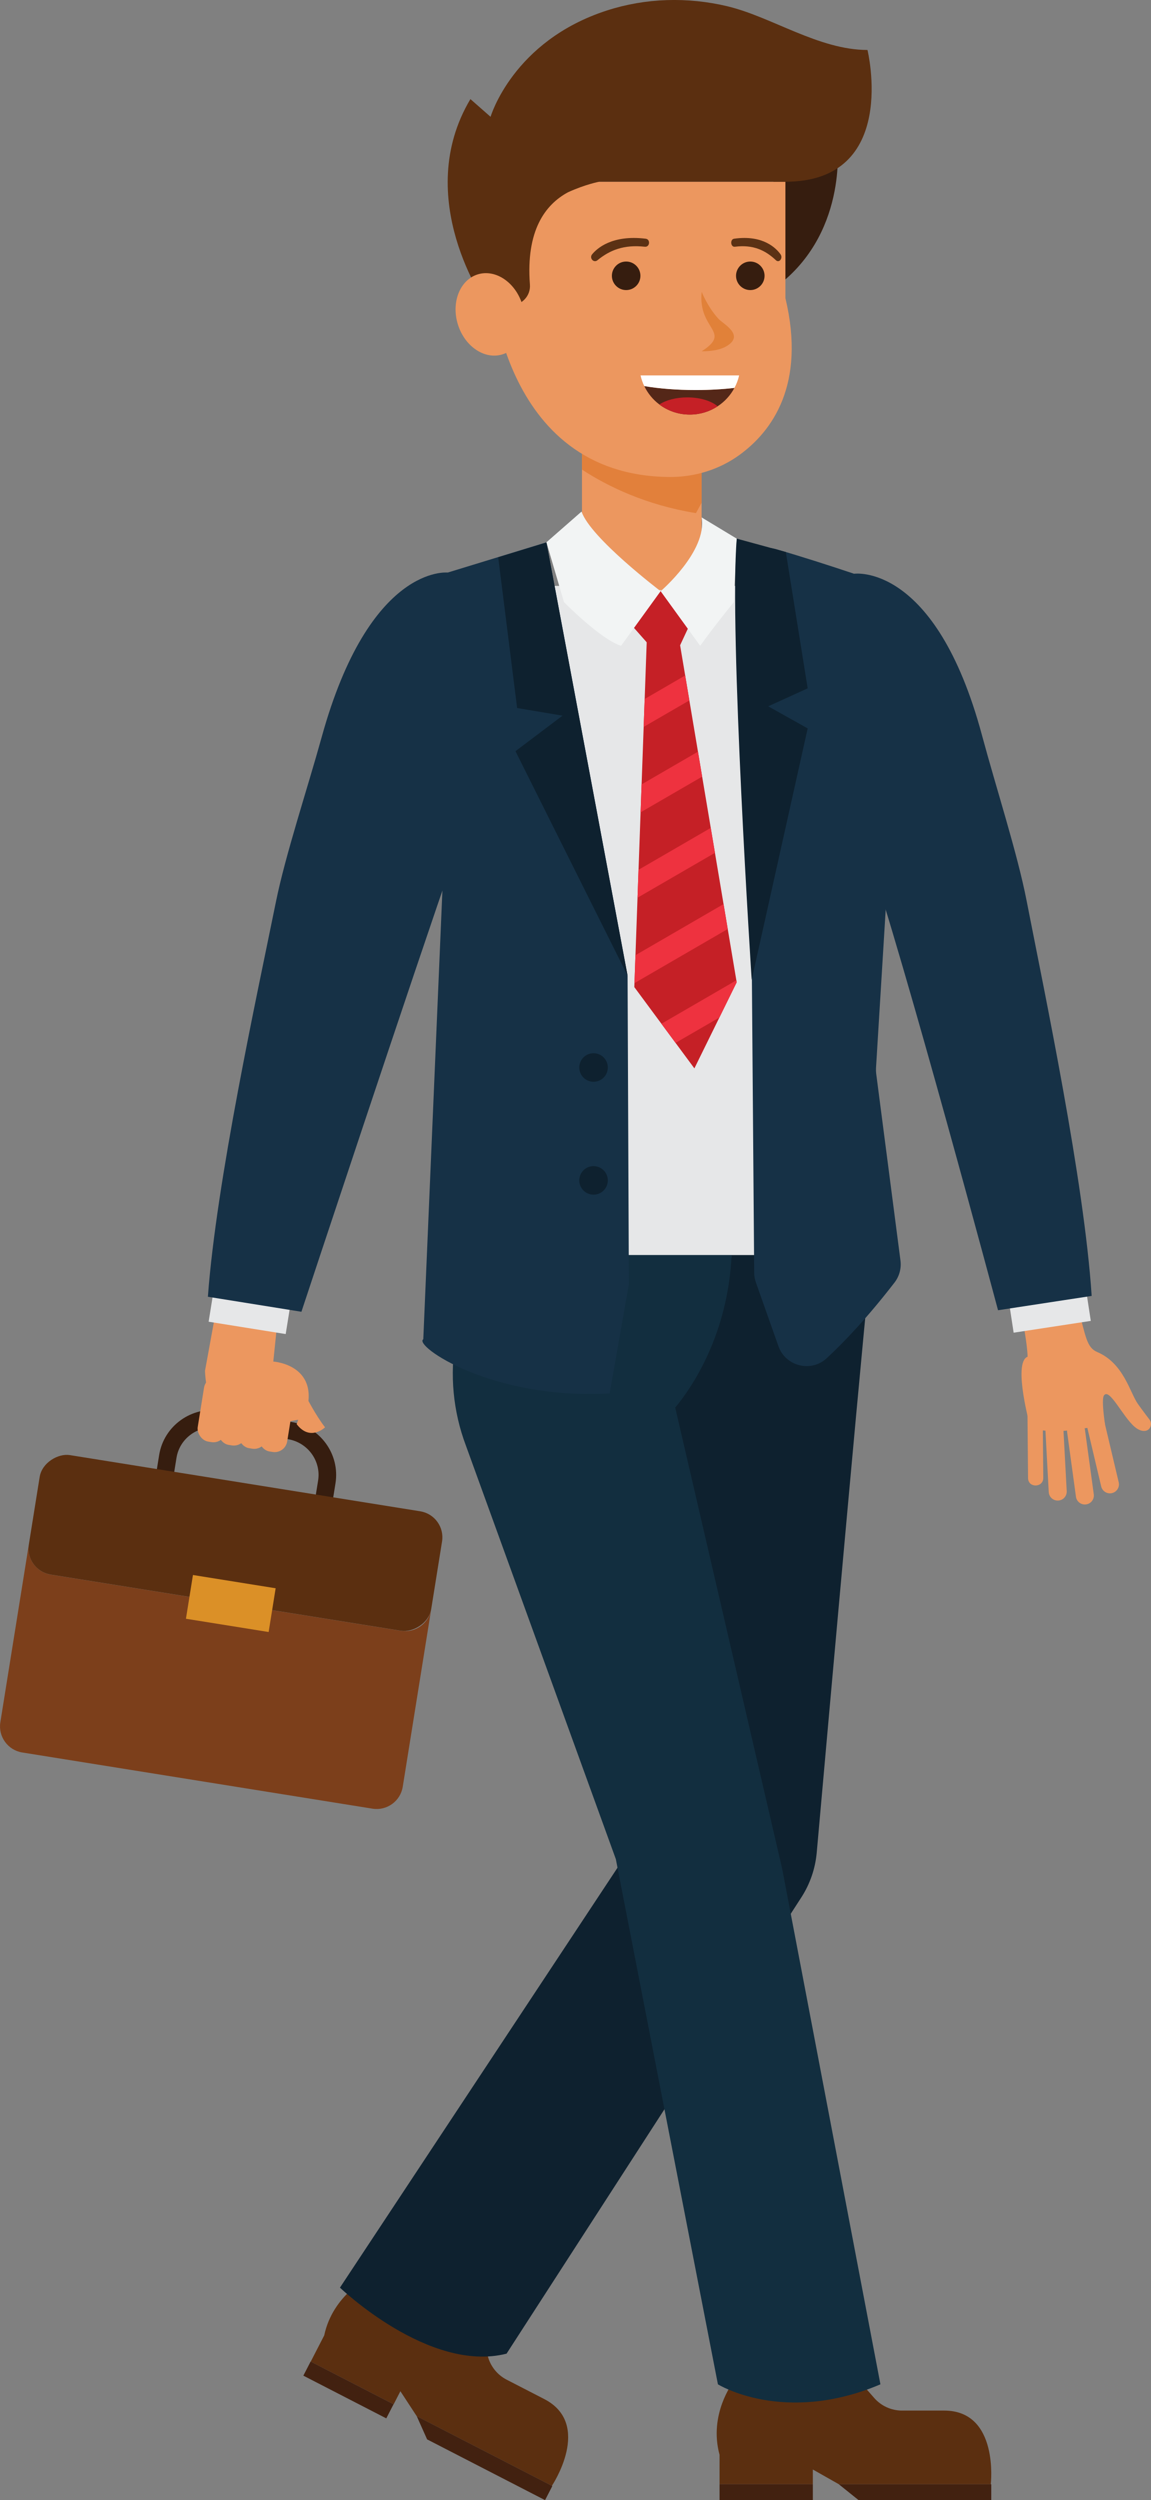
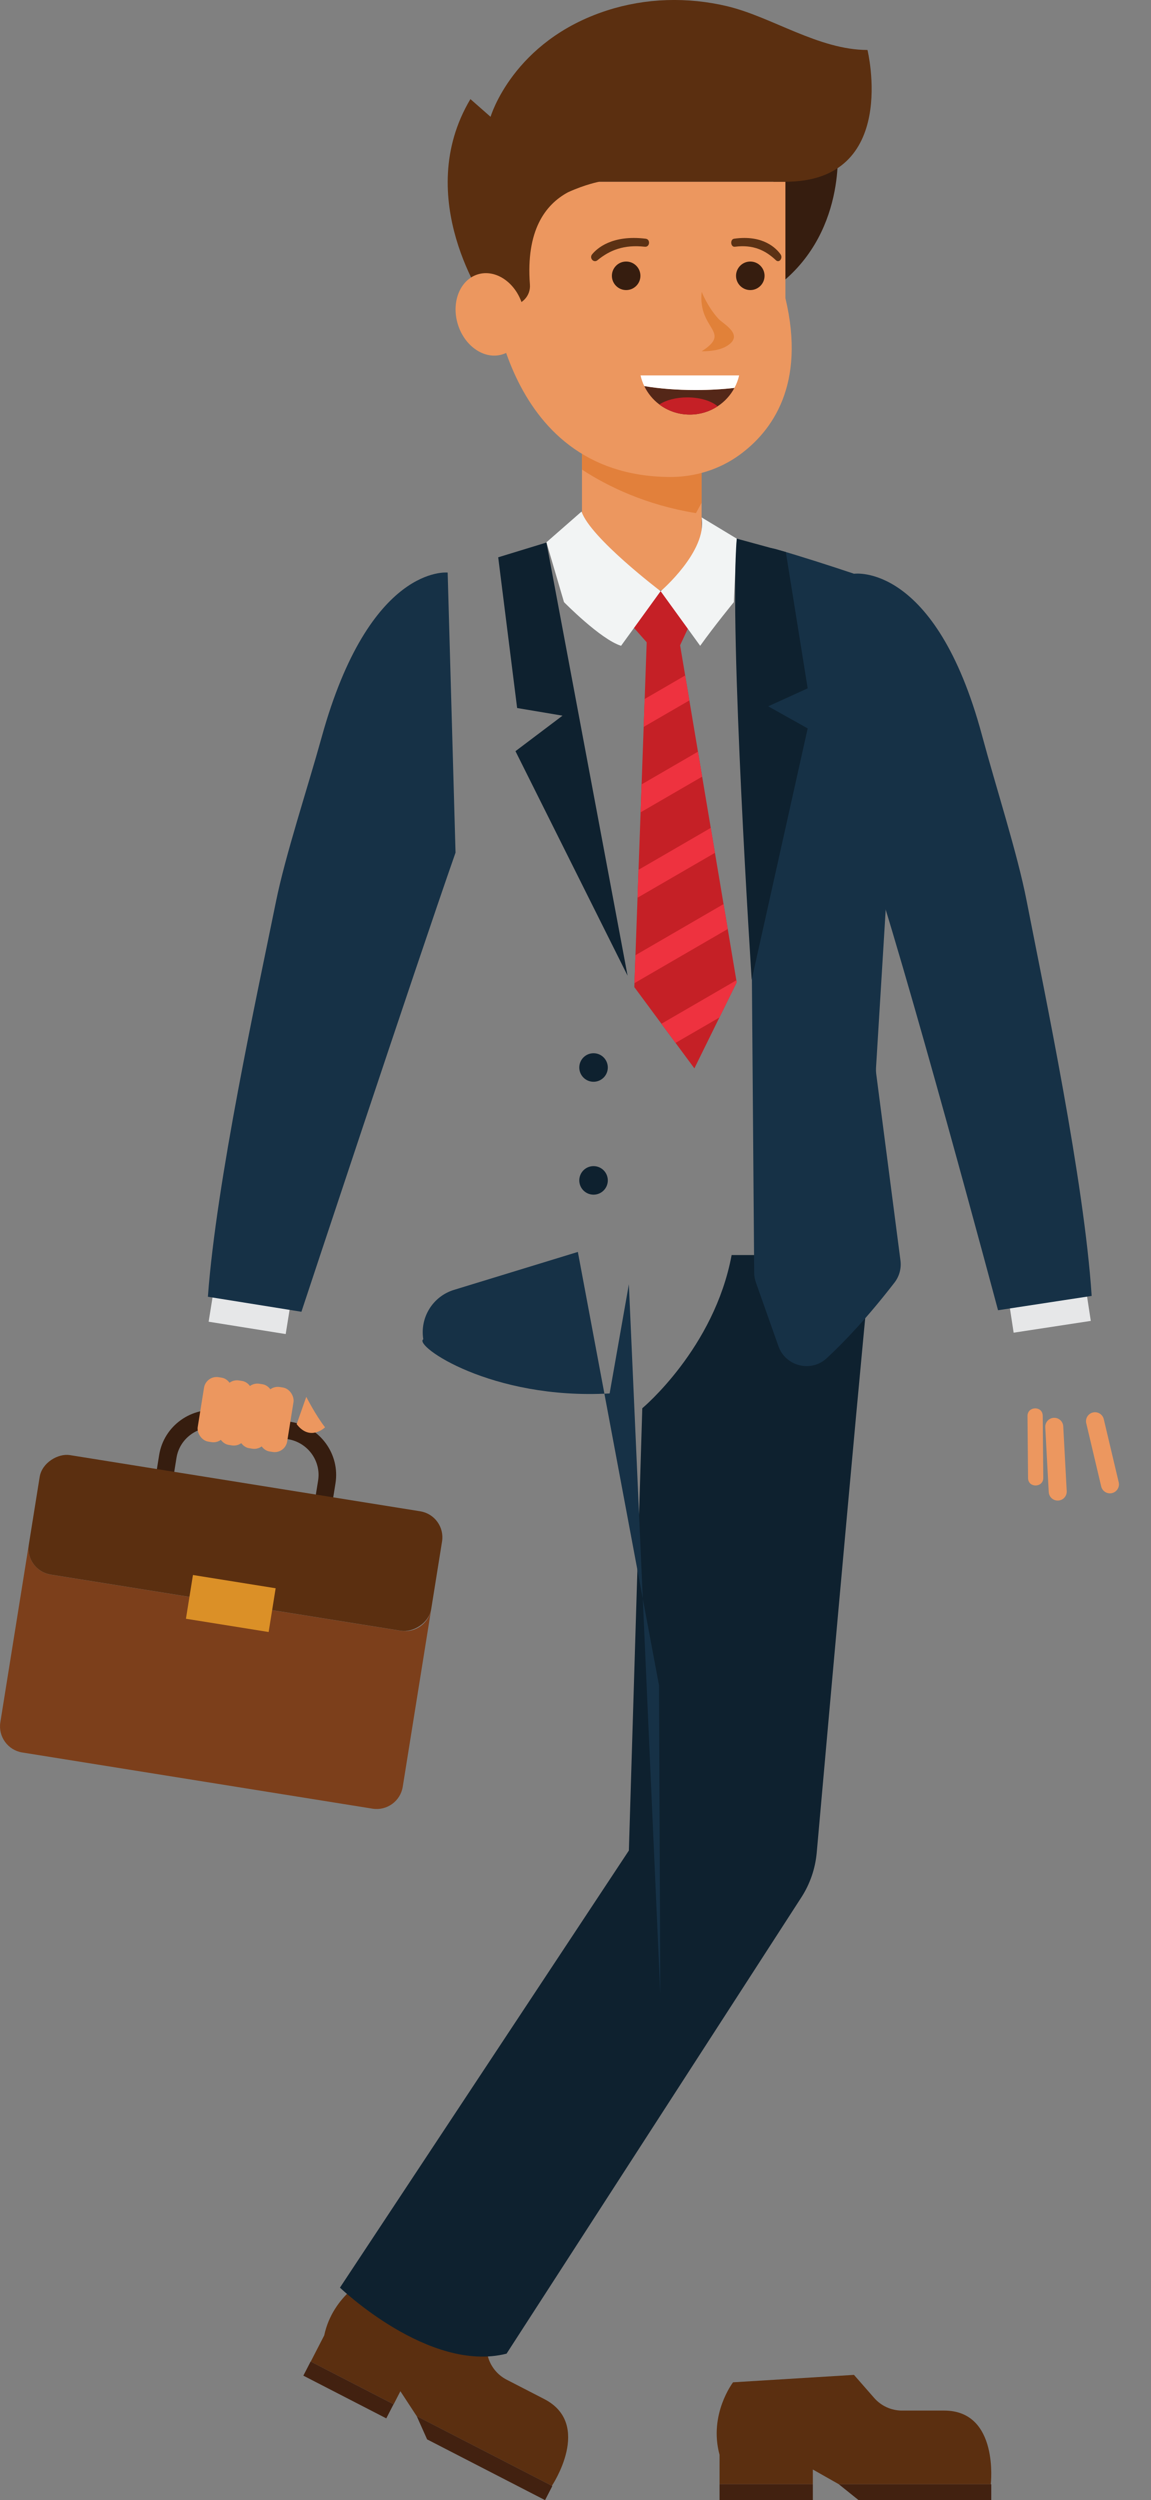
<svg xmlns="http://www.w3.org/2000/svg" id="Layer_1" viewBox="0 0 437.27 949.63">
  <rect x="0" y="0" width="437.27" height="949.63" fill="#808080" stroke="none" />
  <defs>
    <style>.cls-1{fill:#163146;}.cls-2{fill:#fff;}.cls-3{fill:#0e212f;}.cls-4{fill:#7c3f1b;}.cls-5{fill:#422110;}.cls-6{fill:#5b2f10;}.cls-7{fill:#122e3f;}.cls-8{fill:#ec975f;}.cls-9{fill:#5b3114;}.cls-10{fill:#e2803b;}.cls-11{fill:#e18139;}.cls-12{fill:#542718;}.cls-13{fill:#361d0f;}.cls-14{fill:#db9027;}.cls-15{fill:#ee323f;}.cls-16{fill:#f2f4f4;}.cls-17{fill:#e6e7e8;}.cls-18{fill:#c52026;}</style>
  </defs>
-   <path class="cls-17" d="m201.13,222.55s-14.01,238.17,4.19,275.11c1.32-10.33,87.26-26.63,97.91-14.55,3.62-27.81-19.2-246.76-18.51-260.57h-83.59Z" />
  <g>
    <path class="cls-6" d="m140.34,864.93s-13.85,6.53-17.17,22.13l-5.12,9.95,31.5,16.22,2.56-4.97,6.22,9.5,51.33,26.43s15.71-23.38-2.94-32.98l-14.25-7.34c-3.59-1.85-6.21-5.16-7.19-9.08l-2.81-11.33-42.13-18.53Z" />
    <rect class="cls-5" x="114.7" y="904.78" width="35.44" height="6.03" transform="translate(430.31 40.1) rotate(27.25)" />
    <polygon class="cls-5" points="207.07 949.63 162.26 926.55 158.33 917.75 209.83 944.27 207.07 949.63" />
  </g>
  <path class="cls-3" d="m192.45,893.99c-29.43,7.48-63.3-25.08-63.3-25.08l109.76-166.02,5.1-168s27.36-22.75,33.94-58.19h53.27c-.74.16-17.06,183.31-20.94,226.96-.54,6.08-2.55,11.94-5.87,17.06l-111.97,173.28Z" />
  <g>
-     <path class="cls-8" d="m405.42,544.09c-.26-1.87,1.05-3.6,2.92-3.85h0c1.87-.26,3.6,1.05,3.85,2.92l3.34,24.41c.26,1.87-1.05,3.6-2.92,3.85h0c-1.87.26-3.6-1.05-3.85-2.92l-3.34-24.41Z" />
    <path class="cls-8" d="m412.67,540.62c-.44-1.84.7-3.68,2.54-4.12h0c1.84-.43,3.68.7,4.12,2.54l5.67,23.97c.44,1.84-.7,3.68-2.54,4.12h0c-1.84.43-3.68-.7-4.11-2.54l-5.67-23.97Z" />
    <path class="cls-8" d="m403.93,541.76c-.1-1.89-1.71-3.33-3.6-3.23h0c-1.89.1-3.33,1.71-3.23,3.6l1.32,24.6c.1,1.89,1.71,3.33,3.6,3.23h0c1.89-.1,3.33-1.71,3.23-3.6l-1.32-24.6Z" />
    <path class="cls-8" d="m396.14,537.85c.03-3.95-5.76-3.81-5.79-.04l.21,23.53c-.03,3.9,5.76,3.8,5.79.04l-.21-23.53Z" />
-     <path class="cls-8" d="m390.39,515.32c-.12-4.94-1.89-13.82-1.89-13.82l21.2-4.15c2.79,10.26,3.13,14.49,7.15,16.2,10.09,4.3,12.39,15.41,15.47,19.75.44.61.87,1.21,1.29,1.78,1.18,1.62,2.27,3.05,3.1,4.13,1.24,1.62.32,4.08-1.71,4.29-1.06.11-2.37-.23-3.9-1.51-4.57-3.85-9.67-15.04-11.72-11.92-1.05,1.59.44,11.06.44,11.06,0,0-11.2,2.33-17.78,2.44-6.58.1-10.48-1.03-10.48-1.03,0,0-6.99-24.99-1.17-27.22Z" />
  </g>
  <rect class="cls-17" x="383.65" y="487.05" width="29.65" height="17" transform="translate(867.23 925.21) rotate(171.31)" />
  <path class="cls-1" d="m324.43,217.93s30.92-4.54,48.63,61.34c5.4,20.08,13.45,44.87,16.93,62.74,6.92,35.46,21.88,106.39,24.74,150.22l-35.57,5.44s-35.28-132.18-50.24-175.9l-4.49-103.83Z" />
  <g>
    <path class="cls-6" d="m278.49,904.87s-9.33,12.15-5.13,27.53v11.19h35.44v-5.6l9.88,5.6h57.73s3.26-27.98-17.72-27.98h-16.02c-4.04,0-7.88-1.74-10.55-4.78l-7.69-8.78-45.94,2.82Z" />
    <rect class="cls-5" x="273.36" y="943.6" width="35.44" height="6.03" />
    <polygon class="cls-5" points="376.59 949.63 326.19 949.63 318.67 943.6 376.59 943.6 376.59 949.63" />
  </g>
-   <path class="cls-7" d="m277.95,476.69c-1.44,30.04-14.79,49.97-21.43,57.95l40.65,175.26,37.31,195.74c-36.71,15.56-61.74,0-61.74,0l-38.78-199.49-56.98-157.12c-4.86-12.92-6.18-26.91-3.83-40.52l5.49-31.81h99.32Z" />
  <g>
    <rect class="cls-8" x="221.1" y="157.28" width="45.44" height="66.88" />
    <path class="cls-10" d="m266.55,167.53v23.43l-2.16,3.94c-19.06-3.09-33.54-10.17-43.29-16.53v-11.88l45.44,1.03Z" />
  </g>
  <path class="cls-2" d="m269.17,154.33c-3.04,2-6.67,3.15-10.58,3.15-4.35,0-8.35-1.43-11.56-3.84,2.47-1.65,6.31-2.7,10.61-2.7,4.89,0,9.17,1.36,11.54,3.39Z" />
  <path class="cls-13" d="m126.05,572.07l-6.59-1.06,1.39-8.65c1.2-7.46-3.96-14.51-11.49-15.72l-26.48-4.25c-7.53-1.21-14.64,3.88-15.83,11.34l-1.39,8.65-6.59-1.06,1.39-8.65c1.78-11.09,12.31-18.66,23.48-16.87l26.48,4.25c11.17,1.79,18.81,12.27,17.03,23.37l-1.39,8.65Z" />
  <path class="cls-4" d="m163.83,611.14l-10.83,67.55c-.87,5.44-6.03,9.17-11.47,8.3l-133.1-21.35c-5.44-.87-9.17-6.03-8.3-11.47l10.83-67.55c-.87,5.44,2.86,10.6,8.3,11.47l133.1,21.35c5.44.87,10.6-2.86,11.47-8.3Z" />
  <rect class="cls-6" x="66.47" y="508.67" width="45.96" height="154.82" rx="10.01" ry="10.01" transform="translate(-503.4 581.58) rotate(-80.89)" />
  <rect class="cls-14" x="71.75" y="600.65" width="31.82" height="16.83" transform="translate(97.56 -6.2) rotate(9.11)" />
-   <path class="cls-8" d="m105.92,496.87l-2.09,20.29s19.2,1.2,11.72,21.69l-16.91,3.05-10.65.9s-9.41-5.08-10.11-22.11l5.02-27.5,23.02,3.69Z" />
  <rect class="cls-8" x="76.23" y="523.04" width="10.86" height="24.79" rx="4.83" ry="4.83" transform="translate(85.82 -6.18) rotate(9.11)" />
  <rect class="cls-8" x="83.99" y="524.28" width="10.86" height="24.79" rx="4.83" ry="4.83" transform="translate(86.11 -7.39) rotate(9.11)" />
  <rect class="cls-8" x="91.74" y="525.53" width="10.86" height="24.79" rx="4.83" ry="4.83" transform="translate(86.41 -8.6) rotate(9.11)" />
  <rect class="cls-8" x="99.5" y="526.77" width="10.86" height="24.79" rx="4.83" ry="4.83" transform="translate(86.7 -9.81) rotate(9.11)" />
  <path class="cls-8" d="m116.36,530.57s3.62,7.11,7.13,11.57c0,0-5.67,5.53-10.79-1.21l3.66-10.37Z" />
  <rect class="cls-17" x="80.4" y="487.48" width="29.65" height="17" transform="translate(79.75 -8.82) rotate(9.11)" />
  <g>
    <g>
      <polygon class="cls-18" points="279.87 373.11 263.8 405.8 240.98 374.93 245.74 242.47 257.84 241.9 279.87 373.11" />
      <polygon class="cls-15" points="261.89 266.04 244.53 276.1 244.91 265.5 260.3 256.56 261.89 266.04" />
      <polygon class="cls-15" points="266.75 294.99 243.37 308.55 243.75 297.93 265.16 285.51 266.75 294.99" />
      <polygon class="cls-15" points="271.61 323.93 242.2 340.98 242.58 330.37 270.02 314.46 271.61 323.93" />
      <polygon class="cls-15" points="276.47 352.87 241.04 373.42 241.42 362.81 274.88 343.4 276.47 352.87" />
      <polygon class="cls-15" points="279.87 373.11 273.3 386.48 256.65 396.12 251.28 388.85 279.74 372.35 279.87 373.11" />
    </g>
    <polygon class="cls-18" points="237.38 234.56 254.34 253.76 263.86 233.32 251.36 224.22 237.38 234.56" />
  </g>
-   <path class="cls-1" d="m238.91,487.8l-7.31,41.47c-44.9,2.55-74.61-18.2-70.79-20.58l7.26-170.36-19.2-99.17c-1.34-8.29,3.64-16.31,11.67-18.76l47.05-14.41,30.83,164.61.49,117.21Z" />
+   <path class="cls-1" d="m238.91,487.8l-7.31,41.47c-44.9,2.55-74.61-18.2-70.79-20.58c-1.34-8.29,3.64-16.31,11.67-18.76l47.05-14.41,30.83,164.61.49,117.21Z" />
  <g>
    <path class="cls-16" d="m220.94,194.3l-13.35,11.68,6.67,22.72s13.91,14.18,21.69,16.59l15.02-20.74s-26.7-20.24-30.04-30.25Z" />
    <path class="cls-16" d="m266.55,196.53l13.35,8.07-1.11,24.11s-7.23,8.82-12.79,16.59l-15.02-20.74s17.8-15.21,15.57-28.03Z" />
  </g>
  <polygon class="cls-3" points="207.59 206.07 189.27 211.68 196.46 268.93 213.7 271.83 195.83 285.32 238.42 370.59 207.59 206.07" />
  <path class="cls-1" d="m342.63,245.1l-9.83,160.56c-.04.72-.02,1.44.07,2.15l9.22,70.96c.39,2.98-.42,5.99-2.25,8.37-10.37,13.42-19.16,22.63-25.74,28.73-5.97,5.54-15.65,3.13-18.37-4.55l-8.56-24.2c-.42-1.19-.64-2.43-.65-3.69l-.88-112.85-5.22-150.7c-.27-7.7,7.07-13.42,14.47-11.28,10.07,2.92,20.73,6.37,29.53,9.32,11.54,3.86,19.01,15.04,18.2,27.18Z" />
  <path class="cls-3" d="m279.9,204.59l18.64,5.09,8.3,51.77-14.99,6.83,14.99,8.39-21.27,95.48s-8.65-132.98-5.67-167.56Z" />
  <g>
    <path class="cls-13" d="m318.09,54.91s4.16,34.85-24.49,54.97l.27-52.25,24.22-2.71Z" />
    <path class="cls-8" d="m298.38,113.22v-44.2h-102.85l-9.15,36.74s3.18,74.94,67.95,75.41c9.56.08,18.96-2.79,26.68-8.43,12.29-8.98,25.23-26.58,17.37-59.51Z" />
    <path class="cls-12" d="m279.02,147.33c-1.51,2.84-3.72,5.24-6.39,6.99-3.04,2-6.67,3.15-10.58,3.15-4.35,0-8.35-1.43-11.56-3.84-2.43-1.83-4.4-4.22-5.73-6.99,5.56.95,12.3,1.5,19.56,1.5,5.26,0,10.24-.29,14.7-.81Z" />
    <path class="cls-13" d="m243.3,104.76c0,2.99-2.43,5.42-5.42,5.42s-5.42-2.43-5.42-5.42,2.43-5.42,5.42-5.42,5.42,2.43,5.42,5.42Z" />
    <path class="cls-13" d="m290.46,104.76c0,2.99-2.43,5.42-5.42,5.42s-5.42-2.43-5.42-5.42,2.43-5.42,5.42-5.42,5.42,2.43,5.42,5.42Z" />
    <path class="cls-6" d="m276.39,2.39c-15.14-3.6-31-3.2-45.81,1.59-35.78,11.56-44.21,40.39-44.21,40.39l-7.66-6.73c-22.42,37.66,5.89,77.75,6.3,78.33,0,0,0,.02,0,.02h8.95c4.27,0,7.69-3.62,7.36-7.88-1.58-20.58,5.84-30.43,14.47-35.08,6.71-3.06,11.84-4,11.84-4h70.74c43.42,0,31.19-50.05,31.19-50.05-18.51,0-36.46-12.61-53.18-16.58Z" />
    <path class="cls-18" d="m272.63,154.33c-3.04,2-6.67,3.15-10.58,3.15-4.35,0-8.35-1.43-11.56-3.84,2.47-1.65,6.31-2.7,10.61-2.7,4.89,0,9.17,1.36,11.54,3.39Z" />
    <path class="cls-2" d="m280.8,142.59c-.38,1.68-.99,3.27-1.78,4.75-4.46.52-9.44.81-14.7.81-7.26,0-14-.55-19.56-1.5-.62-1.27-1.09-2.64-1.41-4.05h37.45Z" />
    <ellipse class="cls-8" cx="186.18" cy="119.41" rx="12.81" ry="15.9" transform="translate(-26.8 59.73) rotate(-17.02)" />
    <path class="cls-11" d="m266.57,110.85s2.28,5.83,6.44,10.31c1.78,1.92,10.15,6.17,2.91,10.39-1.92,1.12-4.94,1.89-9.35,1.89,11.75-7.61-1.53-8.07,0-22.6h0Z" />
    <path class="cls-9" d="m224.94,96.61c1.83-2.24,7.59-7.51,20.37-5.94,1.87.23,1.58,3.26-.34,3.05-7.97-.88-13.32,1.3-18.01,5.14-1.4,1.15-3.18-.82-2.02-2.25h0Z" />
    <path class="cls-9" d="m296.54,96.61c-1.59-2.24-6.58-7.51-17.65-5.94-1.62.23-1.37,3.26.3,3.05,6.9-.88,11.54,1.3,15.6,5.14,1.22,1.15,2.76-.82,1.75-2.25h0Z" />
  </g>
  <path class="cls-1" d="m170.08,217.48s-29.65-3.32-47.85,62.42c-5.55,20.04-13.78,44.77-17.4,62.62-7.18,35.41-22.66,106.22-25.85,150.03l35.53,5.7s43.27-130.79,58.55-174.4l-2.99-106.38Z" />
  <circle class="cls-3" cx="225.49" cy="405.47" r="5.42" />
  <circle class="cls-3" cx="225.49" cy="448.35" r="5.42" />
</svg>